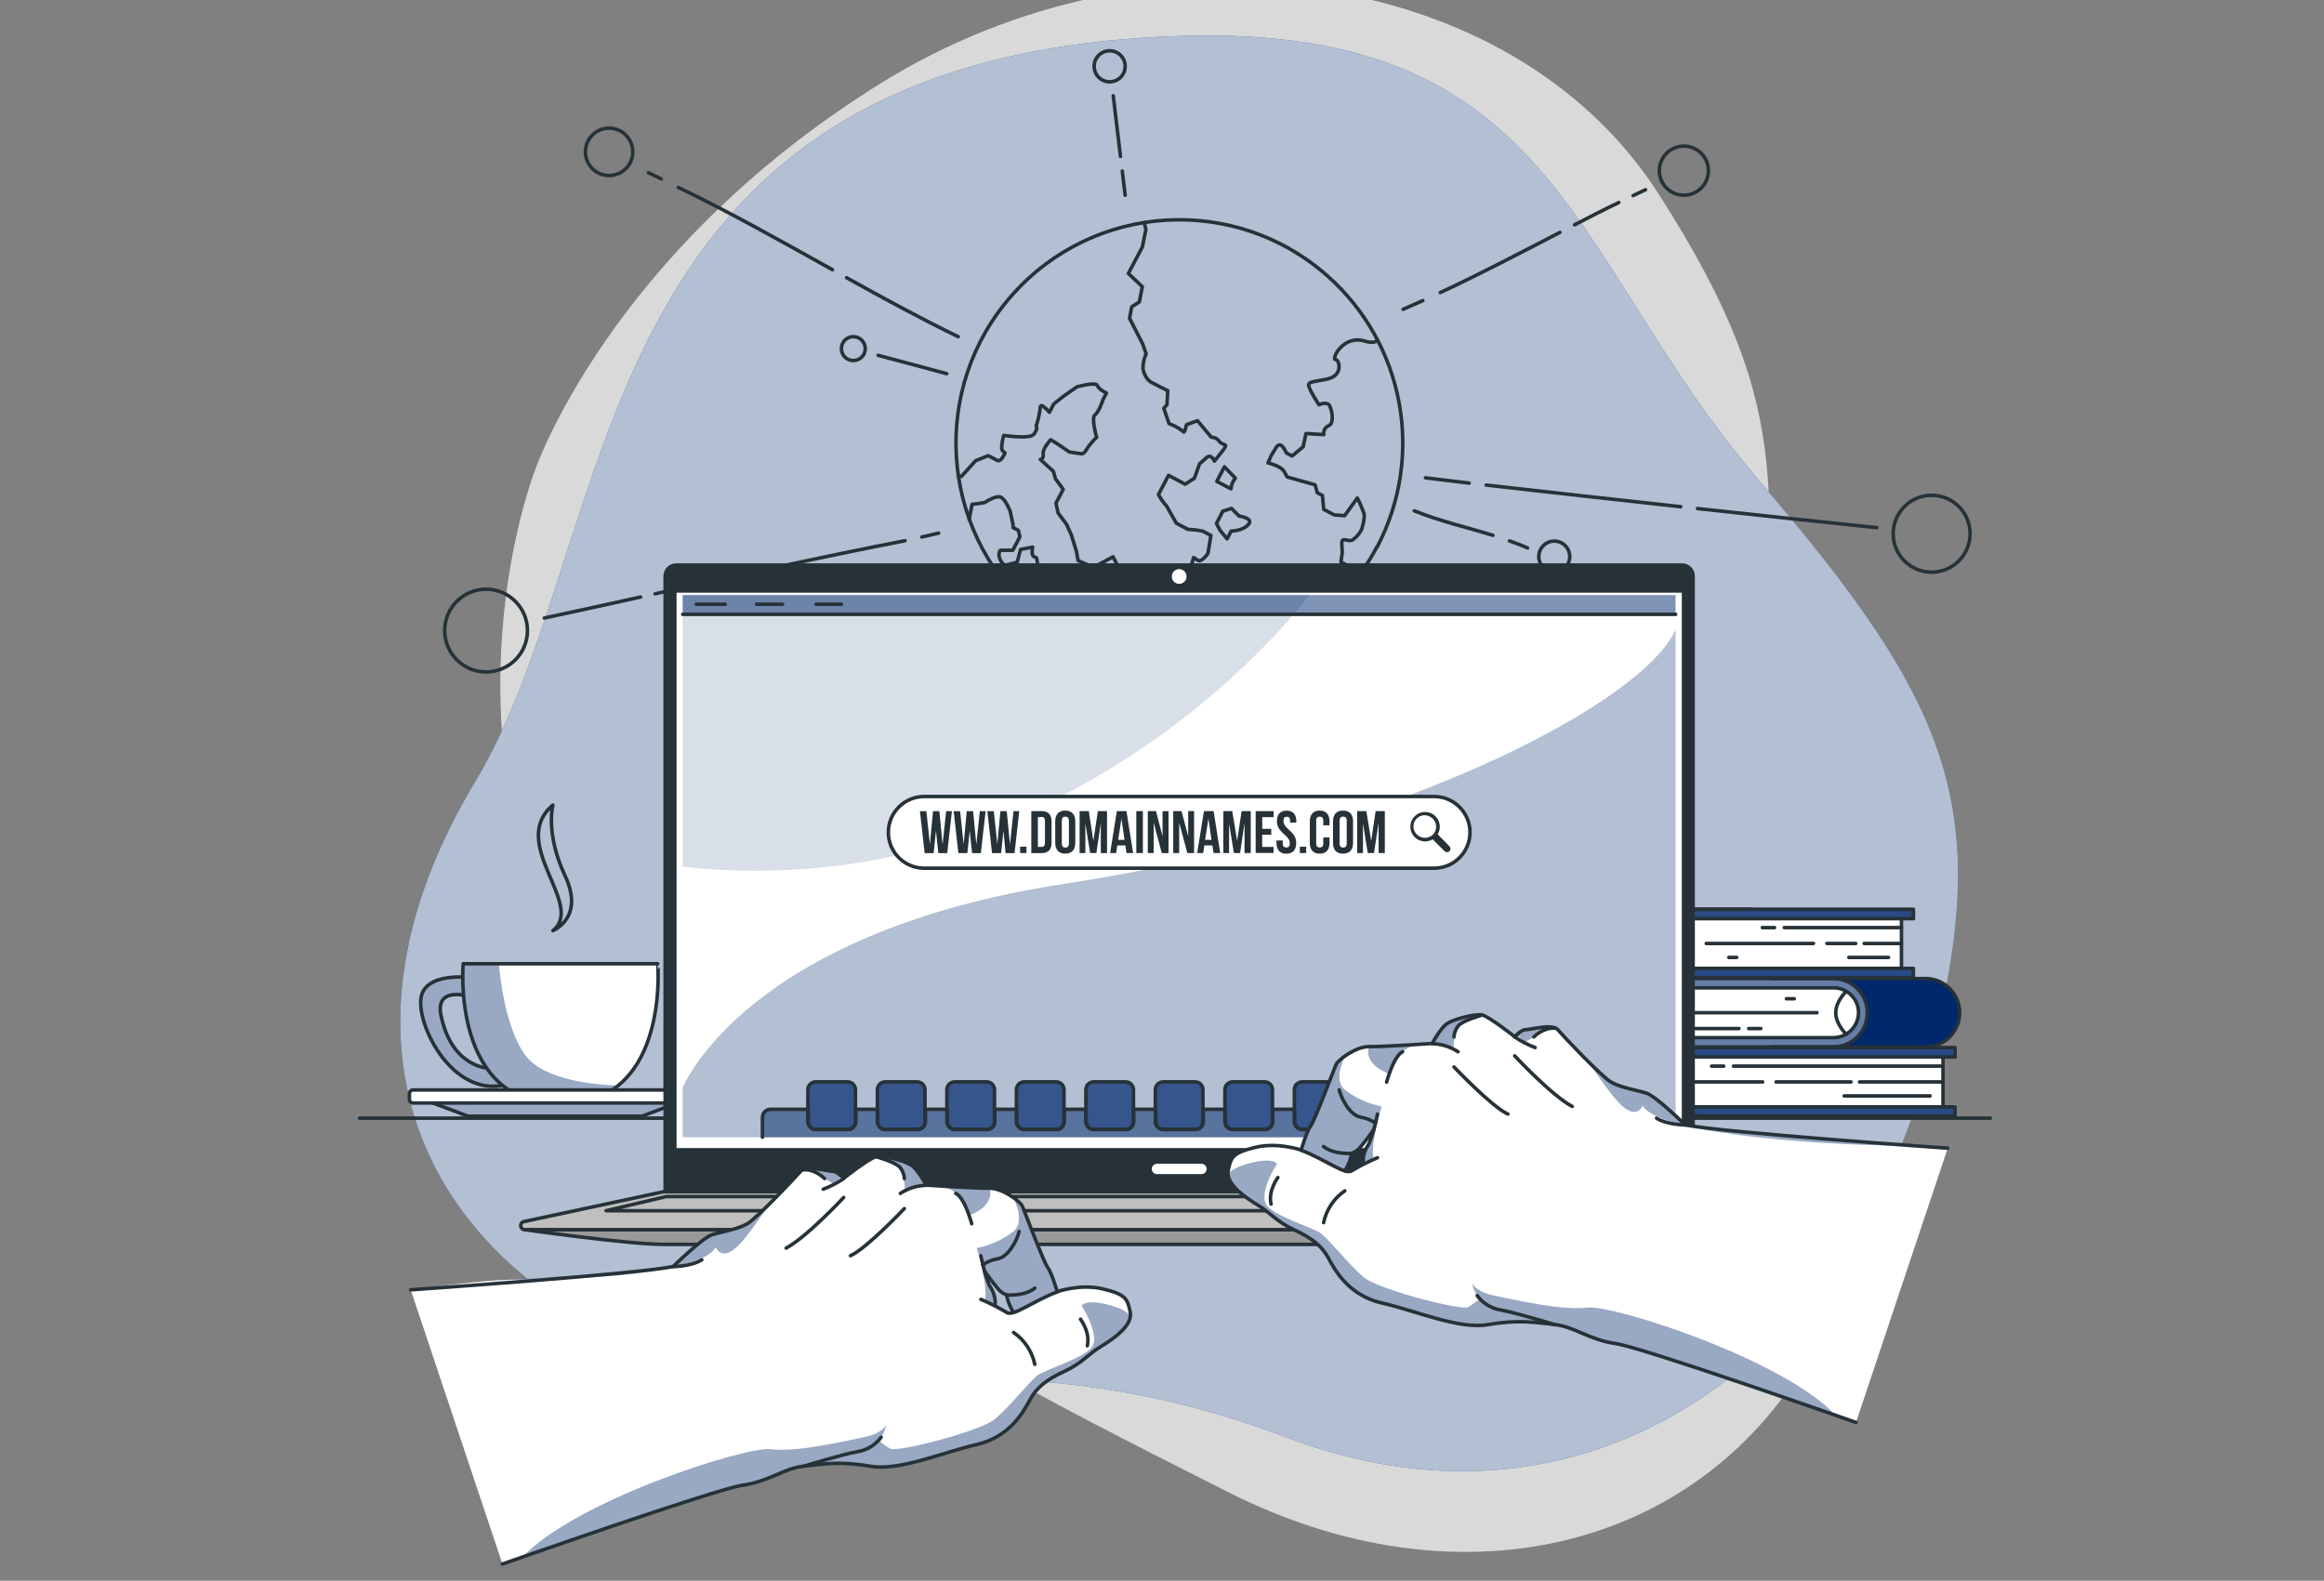
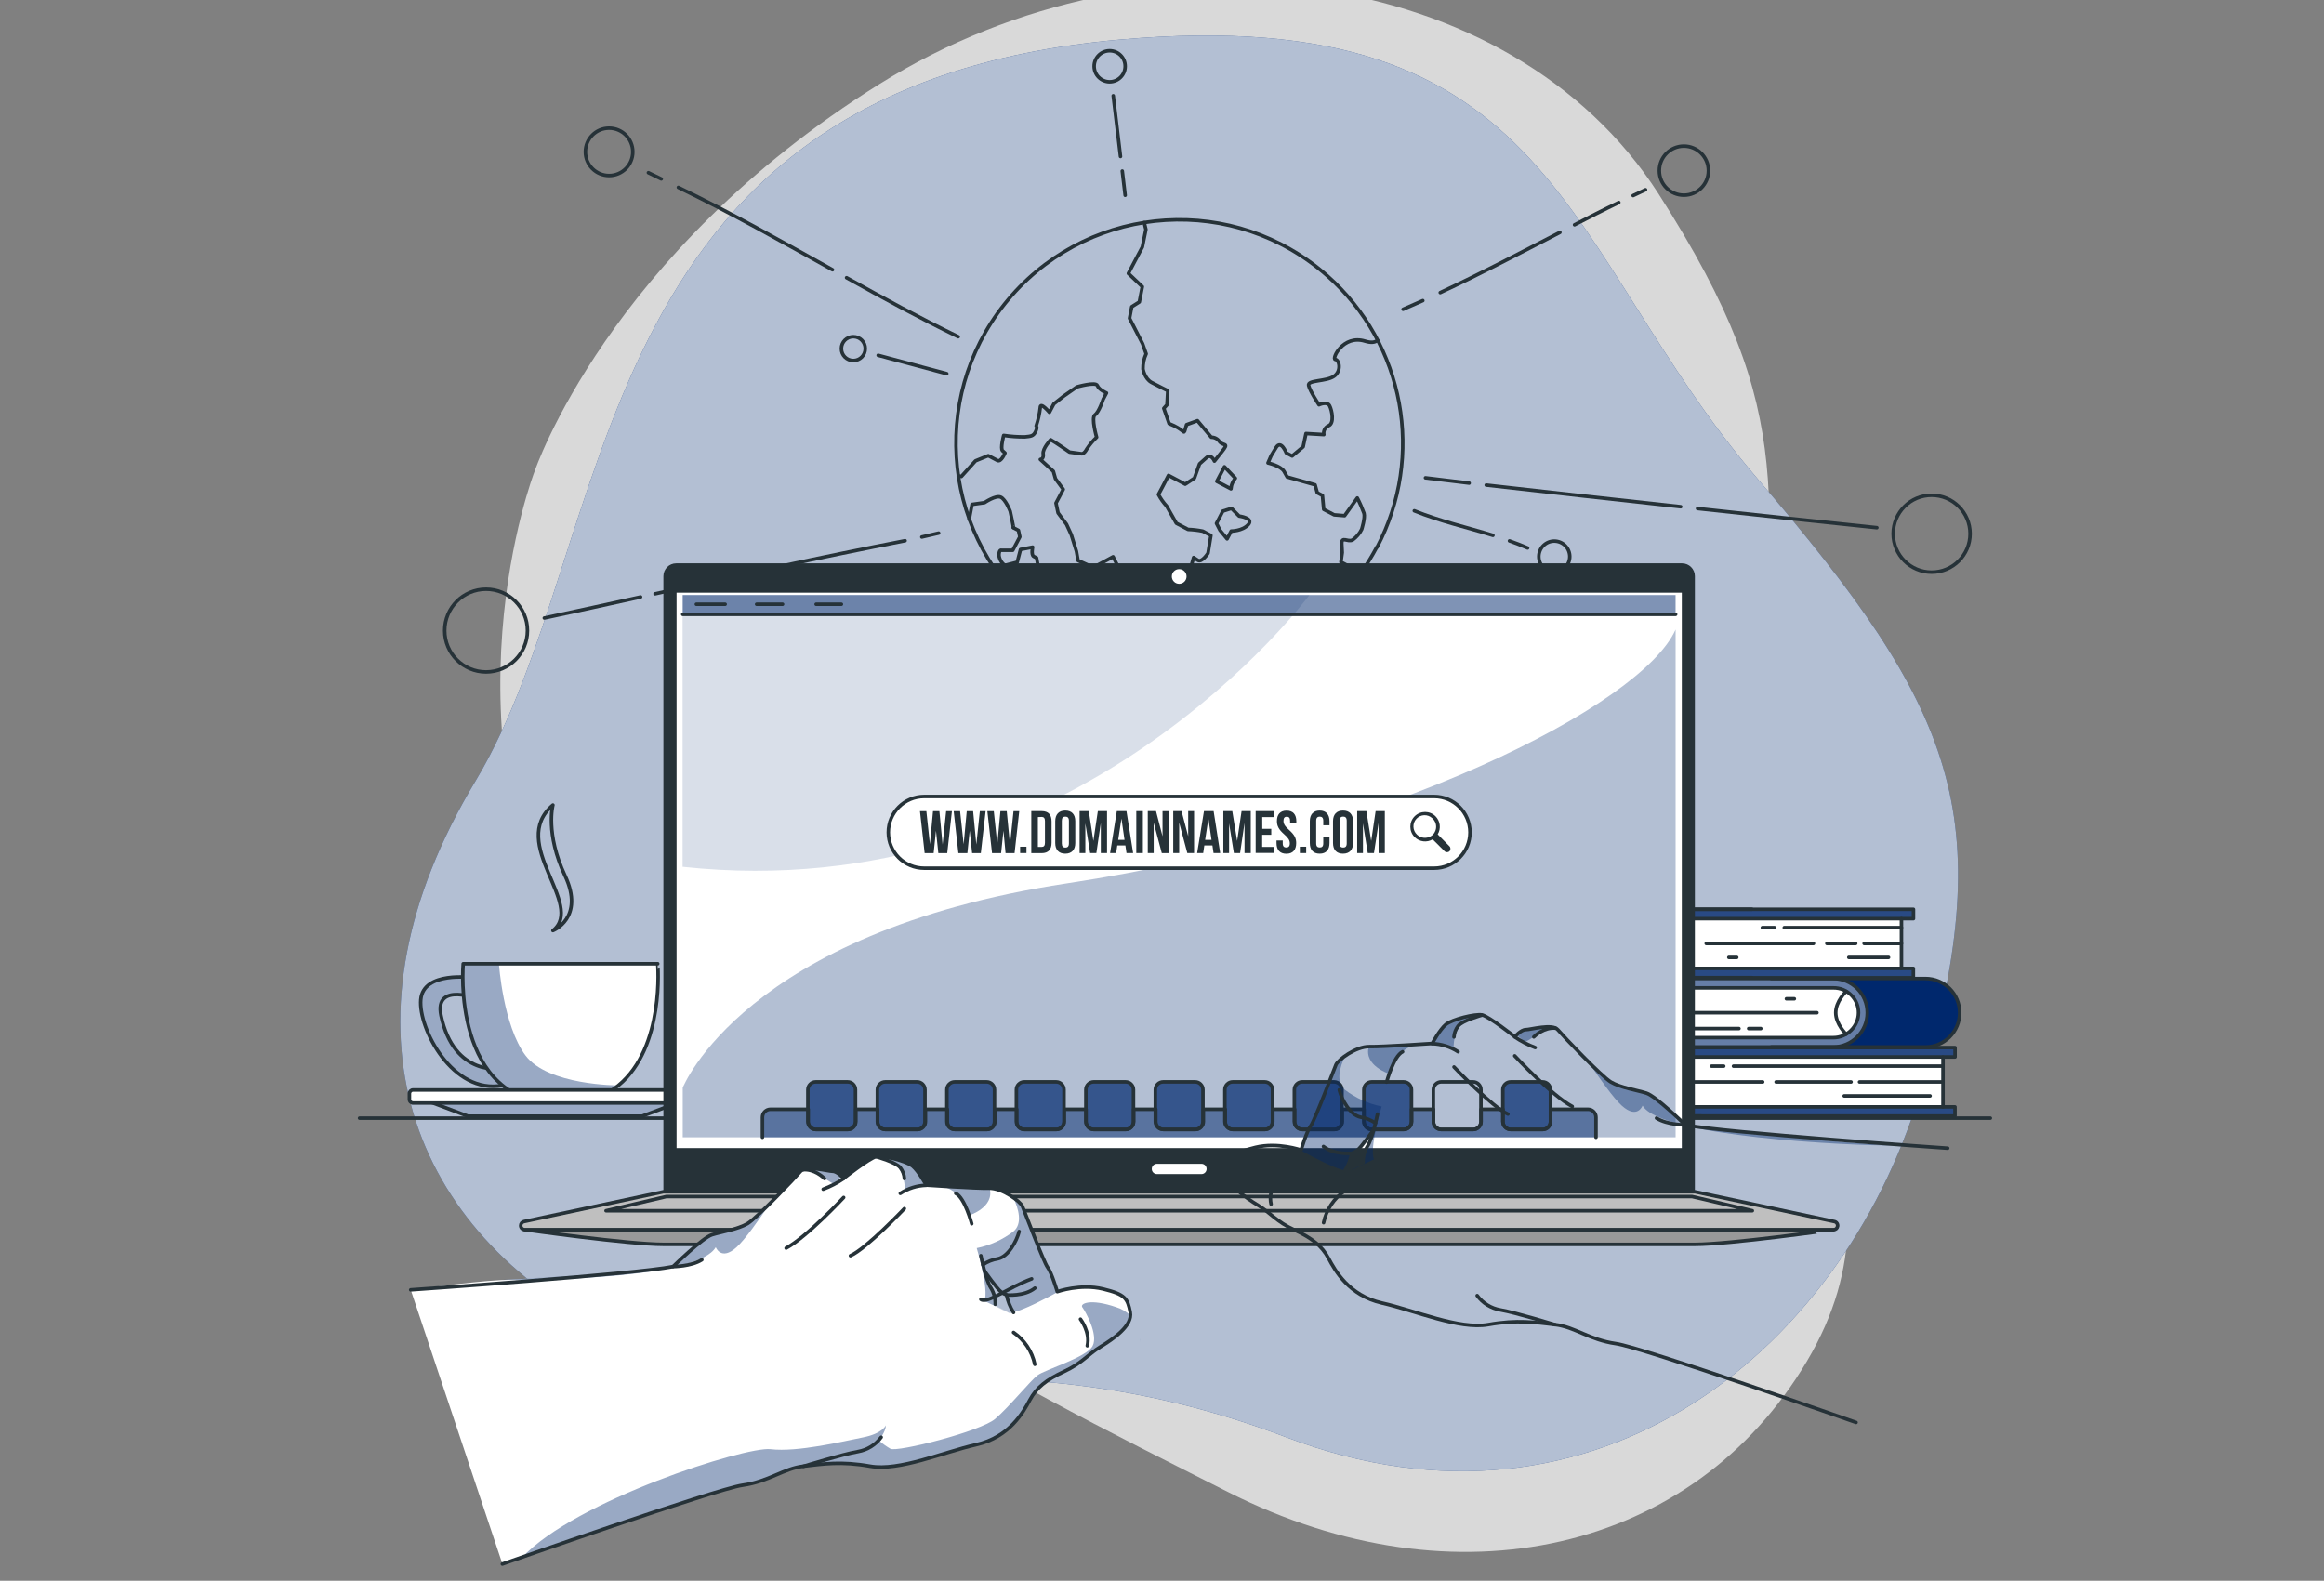
<svg xmlns="http://www.w3.org/2000/svg" xmlns:xlink="http://www.w3.org/1999/xlink" version="1.1" id="图层_1" x="0px" y="0px" viewBox="0 0 660 449" style="enable-background:new 0 0 660 449;" xml:space="preserve">
  <rect x="0" y="0" width="660" height="449" fill="#808080" stroke="none" />
  <style type="text/css">
	.st0{opacity:0.7;fill:#FFFFFF;enable-background:new    ;}
	.st1{fill:#00286D;}
	.st2{fill:none;stroke:#263238;stroke-linecap:round;stroke-linejoin:round;}
	.st3{fill:#FFFFFF;}
	.st4{clip-path:url(#SVGID_00000178180483261277137450000006219311829700059314_);}
	.st5{opacity:0.4;fill:#00286D;enable-background:new    ;}
	.st6{clip-path:url(#SVGID_00000155864045316752481760000003921697684630536589_);}
	.st7{clip-path:url(#SVGID_00000036210117960820154230000008287090209833472430_);}
	.st8{fill:#FFFFFF;stroke:#263238;stroke-linecap:round;stroke-linejoin:round;}
	.st9{opacity:0.6;fill:#00286D;enable-background:new    ;}
	.st10{fill:#999999;stroke:#263238;stroke-linecap:round;stroke-linejoin:round;}
	.st11{fill:#263238;}
	.st12{fill:#BFBFBF;stroke:#263238;stroke-miterlimit:10;}
	.st13{opacity:0.15;fill:#00286D;enable-background:new    ;}
	.st14{opacity:0.3;fill:#00286D;enable-background:new    ;}
	.st15{opacity:0.5;fill:#00286D;enable-background:new    ;}
	.st16{opacity:0.7;}
	.st17{fill:none;stroke:#263238;stroke-miterlimit:10;}
	.st18{fill:none;}
</style>
  <g id="freepik--background-simple--inject-2">
    <path class="st0" d="M151.76,134.04c0,0-28.04,72.41,11.36,145.33c39.41,72.92,120.57,111.43,185.53,144.37   s132.42,16.9,164.47-37.05s-11.91-92.46-11.97-169.39c-0.06-76.93,11.52-97.3-30.17-162.29C429.3-9.97,327.1-24.36,249.82,23.84   C172.54,72.05,151.76,134.04,151.76,134.04z" />
    <path class="st1" d="M318.05,11.25C442.77,0.19,443.01,70.53,499.22,136.1c56.21,65.56,68.24,95.3,47.05,170.85   c-21.19,75.54-92.6,134.88-180.92,101.31c-88.32-33.57-138.93-1.34-194.65-31.18s-76.44-87.41-35.62-155.3   C175.88,153.89,164.22,24.95,318.05,11.25z" />
    <path class="st0" d="M318.05,11.25C442.77,0.19,443.01,70.53,499.22,136.1c56.21,65.56,68.24,95.3,47.05,170.85   c-21.19,75.54-92.6,134.88-180.92,101.31c-88.32-33.57-138.93-1.34-194.65-31.18s-76.44-87.41-35.62-155.3   C175.88,153.89,164.22,24.95,318.05,11.25z" />
  </g>
  <g id="freepik--World--inject-2">
    <path class="st2" d="M391,155.4c-1.38,2.61-2.94,5.13-4.66,7.52c-18.48,25.69-53.08,33.81-81.05,19.02   c-1.4-0.74-2.76-1.53-4.07-2.35s-2.59-1.68-3.81-2.56c-1.49-1.09-2.92-2.23-4.28-3.42l0,0c-0.09-0.07-0.17-0.15-0.24-0.23l0,0   c-26.24-23.22-28.69-63.32-5.47-89.56c23.22-26.24,63.32-28.69,89.56-5.46c21.9,19.38,27.71,51.22,14.08,77.09L391,155.4z" />
    <path class="st2" d="M391.2,96.66c-0.67,0.6-1.78,0.78-3.53,0.24c-6.29-1.94-9.55,5.12-8.45,5.2c1.11,0.08,1.87,3.26-0.39,4.79   c-2.26,1.53-7.53,1.01-7.19,2.58c0.34,1.58,2.94,5.5,2.94,5.5s2.31-1.09,3.02,0.27c0.7,1.36,1.4,5.03-0.3,5.69   c-0.98,0.42-1.54,1.47-1.33,2.51l-5.08-0.3l-0.8,3.76l-3.13,2.62l-1.67-0.88c0,0-1.48-3.83-2.88-1.53l-1.41,2.31l-0.9,2.07   c0,0,3.65,0.82,4.56,2.4l0.9,1.59l7.92,2.23l0.62,2.25l1.46,0.77l0.37,3.96l2.97,1.55l2.96,0.24l3.61-5.03   c0.73,1.41,1.36,2.87,1.9,4.36c0.36,1.3-0.66,4.53-0.66,4.53c-0.59,1.2-1.48,2.24-2.57,3.02c-1.44,0.74-3.2-1.24-3.07,1.19   l0.12,2.41l-0.37,2.68l2.23,1.18l2.1,1.11l1.23,1.01" />
    <path class="st2" d="M272.13,135.17l0.89,0.17l4.02-4.45l3.62-1.47l2.6,1.37c1.07,0.56,2.15-2.13,2.15-2.13l-0.69-0.63   c-0.69-0.63,0.32-4.36,0.32-4.36c2,0.3,4.01,0.44,6.03,0.42c1.6-0.19,2.36-0.13,3.02-1.48c0.66-1.35,0.17-1.62,0.17-1.62   c0.58-1.7,0.97-3.46,1.17-5.24c0-1.74,2.59,1.36,2.59,1.36l1.27-2.4l2.85-2.25l3.7-2.57c0,0,5.38-1.55,5.8-0.38   c0.42,1.17,2.59,2.11,2.59,2.11l-0.93,1.76c0,0-1.19,3.66-2.33,4.44c-1.15,0.77,0.46,6.38,0.46,6.38c-1.06,1.01-1.99,2.13-2.8,3.35   c-0.7,1.35-1.39,1.34-1.39,1.34l-3.51-0.48c0,0-4.02-2.81-5.35-3.51c0,0-2.35,2.52-2.12,4.02c0.23,1.5-0.82,1.57-0.82,1.57   l3.7,3.37l0.6,2.11l2.21,3.02l-0.71,1.36l-1.35,2.55l0.59,2.79l2.4,3.23l1.35,2.94l1.47,4.74l0.46,2.62l4.32,1.94l1.91-1.01   l3.72-2.01l1.76,3.5l0.69,1.76l-3.14,2.77l1.1,2.28l0.36,2.59l-0.31,3.46l-0.63,2.21l2.58,1.36l4.59-0.66l-0.16-3.51   c1.52-0.9,3.11-1.64,4.77-2.23c2.01-0.55,1.76-0.52,4.16-1.26c2.4-0.74,1.67-0.54,2.83-0.94c1.16-0.39,2.28-0.85,2.28-0.85   l0.09-3.65l1.9-6.62l1.17,0.77c1.17,0.78,2.92-2.01,2.92-2.01l0.82-5.03l-2.32-1.22c-1.38-0.28-2.78-0.44-4.18-0.49l-3.32-1.75   l-2.77-4.89c-0.91-0.99-1.68-2.09-2.31-3.27l1.28-2.42l1.57-3.02l1.64,0.86l1.51,0.8l1.6,0.85l2.61-1.7l1.46-4.08l2.01-1.79   c1.32-1.19,2.22,1.01,2.22,1.01l2.15-2.71c2.16-2.69,0.38-1.45-0.72-2.84c-0.51-0.78-1.39-1.24-2.32-1.23l-3.93-4.7l-3.09,1.13   l-0.43,1.47c-0.44,1.49,0,0-4.54-1.78l-1.5-4.33l0.9-1l0.22-4.02c0,0-2.62-1.27-4.59-2.33s-2.44-3.8-2.44-3.8   c-0.03-1.49,0.27-2.98,0.9-4.33l-1.01-2.85l-3.71-7.25l0.63-3.27l2.15-1.36l0.85-4.34l-3.96-3.76l1.56-2.96l1.11-2.1l1.3-2.45   l1.01-4.98c0,0-0.24-0.91-0.48-1.95" />
    <path class="st2" d="M293.12,173.6c-0.08-0.1-0.16-0.18-0.26-0.25l0,0l1.09-2.18l-0.44-3.97l-1.48-0.78c0,0,1.8-1.79,1.69-3.21   c-0.02-0.85,0.41-1.65,1.14-2.09l-0.48-2.65l-0.8-0.42c-0.81-0.43-0.32-2.65-0.32-2.65l-3.44,0.67l-0.94,3.62l-3.5,0.9   c-0.96-0.69-1.57-1.76-1.68-2.94c0.07-1.69,0.71-1.35,0.71-1.35h3.21l2.01-3.82l-0.4-1.83l-1.46-0.77" />
    <path class="st2" d="M287.77,149.81L287.77,149.81c0.16,0.09-0.88-4.58-0.88-4.58s-1.29-3.41-2.7-4.02   c-1.41-0.61-4.59,1.56-4.59,1.56l-3.55,0.5l-0.81,4.25" />
    <path class="st2" d="M302.06,176.99l-0.85,2.59c-1.34-0.82-2.61-1.67-3.81-2.56l3.97-3.93l-0.34-4.3c0,0-0.72-1.59,0.67-1.28   c1.2,0.31,2.47-0.14,3.2-1.14c0.83-0.93,0.72-1.34,2.85-0.21c2.13,1.13,2.27,1.89,2.59,2.75c0.31,0.85-3.67,6.97-3.67,6.97   l1.41,0.74c0,0-0.82,1.91,0.57,2.32L302.06,176.99z" />
    <path class="st2" d="M349.32,187.59c-7.29,1.71-14.84,2.12-22.28,1.2l0.77-2.8c0,0-0.74-1.22,2.21-0.95   c2.95,0.27,5.19,0.56,5.19,0.56l2.34-4.44h4.11l1.35,0.71l1.16,1.69l2.51,2.41C347.59,186.47,348.47,187.01,349.32,187.59z" />
    <path class="st2" d="M347.27,145.19l2.47-0.78l2.16,2.18c0,0,4.27,0.55,2.61,2.41c-1.66,1.86-4.86,1.84-4.86,1.84l-1.16,2.22   l-2.01-2.44l-1.01-1.96l0.76-1.44L347.27,145.19z" />
    <path class="st2" d="M350.83,135.84c-0.51,0.61-0.88,1.31-1.1,2.07l-0.15,0.94l-4.02-2.12l2.18-4.15L350.83,135.84z" />
    <path class="st2" d="M485.18,48.46c0.01,3.85-3.11,6.97-6.96,6.98c-3.85,0.01-6.98-3.11-6.98-6.96c-0.01-3.85,3.11-6.97,6.96-6.98   c0,0,0.01,0,0.01,0C482.05,41.5,485.17,44.61,485.18,48.46C485.18,48.46,485.18,48.46,485.18,48.46z" />
    <path class="st2" d="M445.8,158.09c-0.01,2.43-1.98,4.39-4.4,4.39c-2.43-0.01-4.39-1.98-4.39-4.4c0.01-2.42,1.97-4.39,4.39-4.39   C443.84,153.69,445.8,155.66,445.8,158.09C445.8,158.08,445.8,158.09,445.8,158.09z" />
    <path class="st2" d="M319.54,18.82c0.01,2.43-1.96,4.41-4.39,4.42c-2.43,0.01-4.41-1.96-4.42-4.4c-0.01-2.43,1.96-4.41,4.39-4.42   c0.01,0,0.01,0,0.02,0C317.57,14.42,319.54,16.39,319.54,18.82z" />
    <circle class="st2" cx="548.57" cy="151.6" r="10.92" />
    <circle class="st2" cx="172.98" cy="43.13" r="6.73" />
    <circle class="st2" cx="138.04" cy="179.11" r="11.75" />
    <circle class="st2" cx="242.34" cy="99.02" r="3.39" />
    <path class="st2" d="M318.72,48.58c0.27,2.29,0.54,4.6,0.82,6.89" />
    <path class="st2" d="M316.15,27.2l2.06,17.24" />
    <path class="st2" d="M404.07,85.39c-1.86,0.83-3.72,1.66-5.6,2.46" />
    <path class="st2" d="M443,66.01c-11.26,5.82-22.49,11.74-33.98,17.1" />
    <path class="st2" d="M459.73,57.52c-4.21,2.01-8.4,4.18-12.57,6.33" />
    <path class="st2" d="M467.31,53.89c-1.18,0.54-2.34,1.1-3.51,1.66" />
    <path class="st2" d="M417.23,137.22c-4.14-0.5-8.27-1-12.41-1.5" />
    <path class="st2" d="M477.31,143.93c-18.42-2.01-36.83-4.06-55.24-6.15" />
    <path class="st2" d="M533.01,149.88c-16.99-1.76-33.96-3.57-50.92-5.43" />
    <path class="st2" d="M423.98,152.06c-7.43-2.31-15.08-4.02-22.33-6.97" />
    <path class="st2" d="M433.83,155.64c-1.69-0.73-3.4-1.4-5.15-2.01" />
    <path class="st2" d="M249.39,100.92l19.48,5.22" />
    <path class="st2" d="M240.42,78.88c10.44,5.81,20.95,11.54,31.71,16.76" />
    <path class="st2" d="M192.65,53.23c14.91,7.2,29.32,15.35,43.77,23.39" />
    <path class="st2" d="M184.14,49.05c1.23,0.58,2.45,1.18,3.65,1.77" />
    <path class="st2" d="M261.79,152.53l4.78-1.11" />
    <path class="st2" d="M186.03,168.67c23.62-5.23,47.27-10.49,71.01-15.09" />
    <path class="st2" d="M154.58,175.54c9.12-1.95,18.23-3.94,27.34-5.97" />
  </g>
  <g id="freepik--Desk--inject-2">
    <line class="st2" x1="102.11" y1="317.6" x2="565.24" y2="317.6" />
  </g>
  <g id="freepik--Coffee--inject-2">
    <path class="st3" d="M134.14,277.71c0,0-13.93-2.01-14.64,6.21c-0.71,8.22,9.05,27.02,23.2,24.37v-4.78c0,0-13.76,2.59-17.46-15.09   c-2.01-9.78,11.06-4.53,11.06-4.53L134.14,277.71z" />
    <g>
      <g>
        <defs>
          <path id="SVGID_1_" d="M134.14,277.71c0,0-13.93-2.01-14.64,6.21c-0.71,8.22,9.05,27.02,23.2,24.37v-4.78      c0,0-13.76,2.59-17.46-15.09c-2.01-9.78,11.06-4.53,11.06-4.53L134.14,277.71z" />
        </defs>
        <clipPath id="SVGID_00000087400880914334992350000014183125273797569456_">
          <use xlink:href="#SVGID_1_" style="overflow:visible;" />
        </clipPath>
        <g style="clip-path:url(#SVGID_00000087400880914334992350000014183125273797569456_);">
          <path class="st5" d="M134.14,277.71c0,0-13.93-2.01-14.64,6.21c-0.71,8.22,9.05,27.02,23.2,24.37v-4.78      c0,0-13.76,2.59-17.46-15.09c-2.01-9.78,11.06-4.53,11.06-4.53L134.14,277.71z" />
        </g>
      </g>
    </g>
    <path class="st2" d="M134.14,277.71c0,0-13.93-2.01-14.64,6.21c-0.71,8.22,9.05,27.02,23.2,24.37v-4.78c0,0-13.76,2.59-17.46-15.09   c-2.01-9.78,11.06-4.53,11.06-4.53L134.14,277.71z" />
    <path class="st3" d="M175.63,308.29L175.63,308.29c-3.96,3.24-9.29,5.35-16.47,5.35c-31.18,0-27.62-39.9-27.62-39.9h55.25   C186.78,273.74,188.87,297.41,175.63,308.29z" />
    <g>
      <g>
        <defs>
          <path id="SVGID_00000176001826977442801250000010669313419227470753_" d="M175.63,308.29L175.63,308.29      c-3.96,3.24-9.29,5.35-16.47,5.35c-31.18,0-27.62-39.9-27.62-39.9h55.25C186.78,273.74,188.87,297.41,175.63,308.29z" />
        </defs>
        <clipPath id="SVGID_00000080180589777483818170000011424302021938868134_">
          <use xlink:href="#SVGID_00000176001826977442801250000010669313419227470753_" style="overflow:visible;" />
        </clipPath>
        <g style="clip-path:url(#SVGID_00000080180589777483818170000011424302021938868134_);">
          <path class="st5" d="M175.63,308.29L175.63,308.29c-3.96,3.24-9.29,5.35-16.47,5.35c-31.18,0-27.62-39.9-27.62-39.9h10.15      c0,0,1.18,17.54,7.55,26.05C155.61,308.3,175.47,308.29,175.63,308.29z" />
        </g>
      </g>
    </g>
    <path class="st2" d="M175.63,308.29L175.63,308.29c-3.96,3.24-9.29,5.35-16.47,5.35c-31.18,0-27.62-39.9-27.62-39.9h55.25   C186.78,273.74,188.87,297.41,175.63,308.29z" />
    <polygon class="st3" points="182.33,317.04 132.89,317.04 120.7,312.44 194.53,312.44  " />
    <g>
      <g>
        <defs>
          <polygon id="SVGID_00000162349424796903100330000017009456205069167800_" points="182.33,317.04 132.89,317.04 120.7,312.44       194.53,312.44     " />
        </defs>
        <clipPath id="SVGID_00000129167164373844741940000010010860685091744933_">
          <use xlink:href="#SVGID_00000162349424796903100330000017009456205069167800_" style="overflow:visible;" />
        </clipPath>
        <g style="clip-path:url(#SVGID_00000129167164373844741940000010010860685091744933_);">
          <polygon class="st5" points="182.33,317.04 132.89,317.04 120.7,312.44 194.53,312.44     " />
        </g>
      </g>
    </g>
    <polygon class="st2" points="182.33,317.04 132.89,317.04 120.7,312.44 194.53,312.44  " />
    <path class="st8" d="M117.31,309.59h80.62c0.57,0,1.04,0.46,1.04,1.04v1.63c0,0.57-0.46,1.04-1.04,1.04h-80.62   c-0.57,0-1.04-0.46-1.04-1.04v-1.63C116.27,310.05,116.73,309.59,117.31,309.59z" />
    <path class="st2" d="M157.02,228.67c-12.84,10.86,9.3,28.33,0,35.65c0,0,9.11-3.54,3.45-15.58   C154.81,236.7,157.02,228.67,157.02,228.67z" />
  </g>
  <g id="freepik--Books--inject-2">
    <path class="st3" d="M543.41,260.92v-2.65h-142.1c-5.37,0-9.72,4.35-9.72,9.72c0,5.37,4.35,9.71,9.72,9.71h142.1v-2.64h-3.36   v-14.13L543.41,260.92L543.41,260.92z" />
    <path class="st9" d="M479.88,260.92h63.53v-2.65h-142.1c-5.37,0-9.72,4.35-9.72,9.72c0,5.37,4.35,9.71,9.72,9.71h142.1v-2.64   h-63.53c-3.89,0-7.04-3.15-7.04-7.04c0-3.89,3.15-7.04,7.04-7.04V260.92z" />
    <path class="st9" d="M474.88,262.99c-1.34,1.33-2.09,3.14-2.07,5.03c0,3.89,3.15,7.04,7.04,7.04h63.53v2.65h-63.4   c-5.37,0-9.72-4.35-9.72-9.72c0-5.37,4.35-9.72,9.72-9.72h63.43v2.66h-63.53C478,260.92,476.2,261.66,474.88,262.99z" />
    <path class="st2" d="M474.88,262.99c-1.34,1.33-2.09,3.14-2.07,5.03c0,3.89,3.15,7.04,7.04,7.04h63.53v2.65h-63.4   c-5.37,0-9.72-4.35-9.72-9.72c0-5.37,4.35-9.72,9.72-9.72h63.43v2.66h-63.53C478,260.92,476.2,261.66,474.88,262.99z" />
    <line class="st2" x1="540" y1="260.92" x2="540" y2="275.05" />
    <line class="st2" x1="540" y1="263.48" x2="506.72" y2="263.48" />
    <line class="st2" x1="503.95" y1="263.48" x2="500.5" y2="263.48" />
    <line class="st2" x1="484.56" y1="267.98" x2="515.02" y2="267.98" />
    <line class="st2" x1="518.82" y1="267.98" x2="527.01" y2="267.98" />
    <line class="st2" x1="529.4" y1="267.98" x2="540" y2="267.98" />
    <line class="st2" x1="536.33" y1="271.94" x2="525.05" y2="271.94" />
    <line class="st2" x1="493.23" y1="271.94" x2="490.98" y2="271.94" />
    <path class="st2" d="M476.28,261.9c0,0,2.94,2.81,2.94,6.04c0,3.23-2.94,6.08-2.94,6.08" />
    <path class="st2" d="M497.52,277.69h-96.21c-5.37,0-9.72-4.35-9.72-9.71s4.35-9.72,9.72-9.72h96.21" />
    <path class="st3" d="M404.7,294.72v2.65h142.11c5.37,0,9.72-4.35,9.72-9.72c0-5.37-4.35-9.72-9.72-9.72l0,0H404.7v2.65h3.42v14.14   L404.7,294.72L404.7,294.72z" />
    <path class="st9" d="M520.69,294.72H404.7v2.65h142.11c5.37,0,9.72-4.35,9.72-9.72c0-5.37-4.35-9.72-9.72-9.72l0,0H404.7v2.65   h115.99c3.9,0,7.07,3.17,7.07,7.07C527.76,291.56,524.59,294.72,520.69,294.72z" />
    <path class="st1" d="M546.81,277.94h-26.22c5.37,0,9.71,4.35,9.71,9.72c0,5.37-4.35,9.72-9.71,9.72h26.22   c5.37,0,9.72-4.35,9.72-9.72C556.53,282.28,552.18,277.94,546.81,277.94z" />
    <path class="st2" d="M525.69,292.65c2.78-2.72,2.83-7.18,0.1-9.95c-1.35-1.38-3.2-2.14-5.13-2.11H404.7v-2.65h115.89   c5.37,0,9.71,4.35,9.71,9.72s-4.35,9.72-9.71,9.72H404.7v-2.65h115.99C522.56,294.73,524.36,293.98,525.69,292.65z" />
    <line class="st2" x1="408.12" y1="294.72" x2="408.12" y2="280.58" />
    <line class="st2" x1="408.12" y1="292.15" x2="493.85" y2="292.15" />
    <line class="st2" x1="496.61" y1="292.15" x2="500.06" y2="292.15" />
    <line class="st2" x1="516" y1="287.65" x2="472.44" y2="287.65" />
    <line class="st2" x1="468.62" y1="287.65" x2="460.44" y2="287.65" />
    <line class="st2" x1="458.05" y1="287.65" x2="408.12" y2="287.65" />
    <line class="st2" x1="411.79" y1="283.69" x2="462.41" y2="283.69" />
    <line class="st2" x1="507.33" y1="283.69" x2="509.58" y2="283.69" />
    <path class="st2" d="M524.29,293.74c0,0-2.95-2.82-2.95-6.09s2.95-6.04,2.95-6.04" />
    <path class="st2" d="M503.04,277.94h43.77c5.37,0,9.72,4.35,9.72,9.72c0,5.37-4.35,9.72-9.72,9.72h-43.77" />
    <path class="st3" d="M555.22,300.25v-2.65H386.89c-5.37,0.17-9.58,4.66-9.41,10.03c0.16,5.13,4.28,9.24,9.41,9.41h168.33v-2.66   h-3.42V300.3L555.22,300.25z" />
    <path class="st9" d="M465.44,300.25h89.77v-2.65H386.88c-5.37,0.17-9.58,4.66-9.41,10.03c0.16,5.13,4.28,9.24,9.41,9.41h168.33   v-2.66h-89.77c-3.89,0-7.04-3.15-7.04-7.04s3.15-7.04,7.04-7.04V300.25z" />
    <path class="st9" d="M460.46,302.33c-1.35,1.33-2.09,3.14-2.07,5.03c0,3.89,3.15,7.04,7.04,7.04h89.77v2.6h-89.64   c-5.37-0.17-9.58-4.66-9.41-10.03c0.16-5.13,4.28-9.24,9.41-9.41h89.66v2.65h-89.77C463.56,300.22,461.77,300.98,460.46,302.33z" />
    <path class="st2" d="M460.46,302.33c-1.35,1.33-2.09,3.14-2.07,5.03c0,3.89,3.15,7.04,7.04,7.04h89.77v2.6h-89.64   c-5.37-0.17-9.58-4.66-9.41-10.03c0.16-5.13,4.28-9.24,9.41-9.41h89.66v2.65h-89.77C463.56,300.22,461.77,300.98,460.46,302.33z" />
    <line class="st2" x1="551.8" y1="300.25" x2="551.8" y2="314.38" />
    <line class="st2" x1="551.8" y1="302.82" x2="492.3" y2="302.82" />
    <line class="st2" x1="489.53" y1="302.82" x2="486.07" y2="302.82" />
    <line class="st2" x1="470.13" y1="307.31" x2="500.59" y2="307.31" />
    <line class="st2" x1="504.4" y1="307.31" x2="525.69" y2="307.31" />
    <line class="st2" x1="528.09" y1="307.31" x2="551.8" y2="307.31" />
    <line class="st2" x1="548.13" y1="311.28" x2="523.74" y2="311.28" />
    <line class="st2" x1="478.81" y1="311.28" x2="476.56" y2="311.28" />
    <path class="st2" d="M461.85,301.24c0,0,2.94,2.81,2.94,6.04c0,3.23-2.94,6.09-2.94,6.09" />
    <path class="st2" d="M483.1,317h-96.21c-5.37,0.17-9.86-4.04-10.03-9.41c-0.17-5.37,4.04-9.86,9.41-10.03   c0.21-0.01,0.42-0.01,0.63,0h96.21" />
  </g>
  <g id="freepik--Device--inject-2">
    <path class="st10" d="M481.36,353.45H188.4c-9.9,0-39.34-4.17-39.34-4.17H520.7C520.7,349.27,491.25,353.45,481.36,353.45z" />
    <path class="st11" d="M192.06,160.01h285.63c2.01,0,3.64,1.63,3.64,3.64v174.87l0,0H188.4l0,0V163.64   c0.01-2.01,1.64-3.64,3.65-3.63C192.05,160.01,192.06,160.01,192.06,160.01z" />
    <path class="st12" d="M520.7,349.27H149.06c-0.64,0.02-1.17-0.49-1.19-1.13c-0.01-0.57,0.39-1.06,0.94-1.17l39.59-8.46h292.95   l39.59,8.46c0.63,0.12,1.04,0.72,0.92,1.35C521.76,348.89,521.27,349.29,520.7,349.27z" />
    <rect x="191.64" y="167.84" class="st8" width="286.48" height="158.76" />
    <path class="st3" d="M341.21,333.49h-12.65c-0.81,0-1.46-0.65-1.46-1.46l0,0l0,0c-0.01-0.8,0.64-1.46,1.45-1.47c0,0,0.01,0,0.01,0   h12.65c0.81,0,1.46,0.65,1.46,1.46c0,0,0,0.01,0,0.01l0,0C342.66,332.84,342.01,333.49,341.21,333.49L341.21,333.49z" />
    <path class="st3" d="M336.97,163.73c0.01,1.16-0.93,2.1-2.08,2.1c-1.16,0.01-2.1-0.93-2.1-2.08c-0.01-1.16,0.93-2.1,2.08-2.1   c0,0,0.01,0,0.01,0C336.03,161.65,336.96,162.58,336.97,163.73z" />
    <polygon class="st2" points="497.65,343.89 172.11,343.89 189.21,339.87 480.55,339.87  " />
    <path class="st13" d="M371.87,169.02c0,0-65.9,89.32-178.02,77.18v-77.18H371.87z" />
    <path class="st14" d="M193.89,308.95c0,0,17.41-44.1,109.06-58.03c91.65-13.93,163.36-50.63,172.91-72.11v144.22H193.89   L193.89,308.95L193.89,308.95z" />
    <rect x="193.89" y="169.02" class="st15" width="281.96" height="5.47" />
    <line class="st2" x1="193.89" y1="174.49" x2="475.87" y2="174.49" />
    <line class="st2" x1="197.76" y1="171.63" x2="205.94" y2="171.63" />
    <line class="st2" x1="214.88" y1="171.63" x2="222.24" y2="171.63" />
    <line class="st2" x1="231.78" y1="171.63" x2="238.95" y2="171.63" />
    <g class="st16">
      <path class="st1" d="M231.66,307.29h9.06c1.23,0,2.23,1,2.23,2.23v9.06c0,1.23-1,2.23-2.23,2.23h-9.06c-1.23,0-2.23-1-2.23-2.23    v-9.06C229.43,308.29,230.43,307.29,231.66,307.29z" />
      <path class="st1" d="M251.4,307.29h9.06c1.23,0,2.23,1,2.23,2.23v9.06c0,1.23-1,2.23-2.23,2.23h-9.06c-1.23,0-2.23-1-2.23-2.23    v-9.06C249.17,308.29,250.17,307.29,251.4,307.29z" />
      <path class="st1" d="M271.14,307.29h9.06c1.23,0,2.23,1,2.23,2.23v9.06c0,1.23-1,2.23-2.23,2.23h-9.06c-1.23,0-2.23-1-2.23-2.23    v-9.06C268.9,308.29,269.9,307.29,271.14,307.29z" />
      <path class="st1" d="M290.88,307.29h9.06c1.23,0,2.23,1,2.23,2.23v9.06c0,1.23-1,2.23-2.23,2.23h-9.06c-1.23,0-2.23-1-2.23-2.23    v-9.06C288.64,308.29,289.64,307.29,290.88,307.29z" />
      <path class="st1" d="M310.61,307.29h9.06c1.23,0,2.23,1,2.23,2.23v9.06c0,1.23-1,2.23-2.23,2.23h-9.06c-1.23,0-2.23-1-2.23-2.23    v-9.06C308.38,308.29,309.38,307.29,310.61,307.29z" />
      <path class="st1" d="M330.34,307.29h9.06c1.23,0,2.23,1,2.23,2.23v9.06c0,1.23-1,2.23-2.23,2.23h-9.06c-1.23,0-2.23-1-2.23-2.23    v-9.06C328.11,308.29,329.11,307.29,330.34,307.29z" />
      <path class="st1" d="M350.09,307.29h9.06c1.23,0,2.23,1,2.23,2.23v9.06c0,1.23-1,2.23-2.23,2.23h-9.06c-1.23,0-2.23-1-2.23-2.23    v-9.06C347.85,308.29,348.85,307.29,350.09,307.29z" />
      <path class="st1" d="M369.82,307.29h9.06c1.23,0,2.23,1,2.23,2.23v9.06c0,1.23-1,2.23-2.23,2.23h-9.06c-1.23,0-2.23-1-2.23-2.23    v-9.06C367.59,308.29,368.58,307.29,369.82,307.29z" />
      <path class="st1" d="M389.56,307.29h9.06c1.23,0,2.23,1,2.23,2.23v9.06c0,1.23-1,2.23-2.23,2.23h-9.06c-1.23,0-2.23-1-2.23-2.23    v-9.06C387.33,308.29,388.33,307.29,389.56,307.29z" />
-       <path class="st1" d="M409.29,307.29h9.06c1.23,0,2.23,1,2.23,2.23v9.06c0,1.23-1,2.23-2.23,2.23h-9.06c-1.23,0-2.23-1-2.23-2.23    v-9.06C407.06,308.29,408.06,307.29,409.29,307.29z" />
      <path class="st1" d="M429.03,307.29h9.06c1.23,0,2.23,1,2.23,2.23v9.06c0,1.23-1,2.23-2.23,2.23h-9.06c-1.23,0-2.23-1-2.23-2.23    v-9.06C426.79,308.29,427.79,307.29,429.03,307.29z" />
    </g>
    <path class="st15" d="M453.25,323.03v-5.68c0-1.26-1.02-2.27-2.27-2.27l0,0h-10.64v3.51c-0.01,1.23-1,2.23-2.23,2.23h-9.05   c-1.23-0.01-2.23-1-2.23-2.23v-3.51h-6.21v3.51c-0.01,1.24-1.01,2.24-2.25,2.23l0,0h-9.05c-1.23-0.01-2.23-1-2.23-2.23v-3.51h-6.21   v3.51c-0.01,1.23-1,2.23-2.23,2.23h-9.05c-1.23-0.01-2.22-1-2.22-2.23v-3.51h-6.2v3.51c0,1.23-0.99,2.23-2.22,2.23h-9.05   c-1.23-0.01-2.23-1-2.23-2.23v-3.51h-6.21v3.51c-0.01,1.23-1,2.23-2.23,2.23h-9.05c-1.23-0.01-2.23-1-2.23-2.23v-3.51h-6.21v3.51   c-0.01,1.23-1,2.23-2.23,2.23h-9.05c-1.23-0.01-2.23-1-2.23-2.23v-3.51h-6.29v3.51c0,1.23-1,2.23-2.23,2.23h-9.05   c-1.23-0.01-2.23-1-2.23-2.23v-3.51h-6.2v3.51c-0.01,1.23-1,2.23-2.23,2.23h-9.05c-1.23-0.01-2.22-1-2.22-2.23v-3.51h-6.21v3.51   c0,1.23-0.99,2.23-2.22,2.23h-9.05c-1.23-0.01-2.23-1-2.23-2.23v-3.51h-6.21v3.51c0,1.24-1.01,2.24-2.25,2.23   c-0.01,0-0.03,0-0.04,0h-9.05c-1.23-0.01-2.23-1-2.23-2.23v-3.51h-6.21v3.51c-0.01,1.23-1,2.23-2.23,2.23h-9.05   c-1.23-0.01-2.23-1-2.23-2.23v-3.51H218.8c-1.25,0-2.27,1.02-2.27,2.27l0,0v5.68" />
    <path class="st2" d="M453.25,323.03v-5.68c0-1.26-1.02-2.27-2.27-2.27l0,0h-10.64v3.51c-0.01,1.23-1,2.23-2.23,2.23h-9.05   c-1.23-0.01-2.23-1-2.23-2.23v-3.51h-6.21v3.51c-0.01,1.24-1.01,2.24-2.25,2.23l0,0h-9.05c-1.23-0.01-2.23-1-2.23-2.23v-3.51h-6.21   v3.51c-0.01,1.23-1,2.23-2.23,2.23h-9.05c-1.23-0.01-2.22-1-2.22-2.23v-3.51h-6.2v3.51c0,1.23-0.99,2.23-2.22,2.23h-9.05   c-1.23-0.01-2.23-1-2.23-2.23v-3.51h-6.21v3.51c-0.01,1.23-1,2.23-2.23,2.23h-9.05c-1.23-0.01-2.23-1-2.23-2.23v-3.51h-6.21v3.51   c-0.01,1.23-1,2.23-2.23,2.23h-9.05c-1.23-0.01-2.23-1-2.23-2.23v-3.51h-6.29v3.51c0,1.23-1,2.23-2.23,2.23h-9.05   c-1.23-0.01-2.23-1-2.23-2.23v-3.51h-6.2v3.51c-0.01,1.23-1,2.23-2.23,2.23h-9.05c-1.23-0.01-2.22-1-2.22-2.23v-3.51h-6.21v3.51   c0,1.23-0.99,2.23-2.22,2.23h-9.05c-1.23-0.01-2.23-1-2.23-2.23v-3.51h-6.21v3.51c0,1.24-1.01,2.24-2.25,2.23   c-0.01,0-0.03,0-0.04,0h-9.05c-1.23-0.01-2.23-1-2.23-2.23v-3.51h-6.21v3.51c-0.01,1.23-1,2.23-2.23,2.23h-9.05   c-1.23-0.01-2.23-1-2.23-2.23v-3.51H218.8c-1.25,0-2.27,1.02-2.27,2.27l0,0v5.68" />
    <path class="st17" d="M231.66,307.29h9.06c1.23,0,2.23,1,2.23,2.23v9.06c0,1.23-1,2.23-2.23,2.23h-9.06c-1.23,0-2.23-1-2.23-2.23   v-9.06C229.43,308.29,230.43,307.29,231.66,307.29z" />
    <path class="st17" d="M251.4,307.29h9.06c1.23,0,2.23,1,2.23,2.23v9.06c0,1.23-1,2.23-2.23,2.23h-9.06c-1.23,0-2.23-1-2.23-2.23   v-9.06C249.17,308.29,250.17,307.29,251.4,307.29z" />
    <path class="st17" d="M271.14,307.29h9.06c1.23,0,2.23,1,2.23,2.23v9.06c0,1.23-1,2.23-2.23,2.23h-9.06c-1.23,0-2.23-1-2.23-2.23   v-9.06C268.9,308.29,269.9,307.29,271.14,307.29z" />
    <path class="st17" d="M290.88,307.29h9.06c1.23,0,2.23,1,2.23,2.23v9.06c0,1.23-1,2.23-2.23,2.23h-9.06c-1.23,0-2.23-1-2.23-2.23   v-9.06C288.64,308.29,289.64,307.29,290.88,307.29z" />
    <path class="st17" d="M310.61,307.29h9.06c1.23,0,2.23,1,2.23,2.23v9.06c0,1.23-1,2.23-2.23,2.23h-9.06c-1.23,0-2.23-1-2.23-2.23   v-9.06C308.38,308.29,309.38,307.29,310.61,307.29z" />
    <path class="st17" d="M330.34,307.29h9.06c1.23,0,2.23,1,2.23,2.23v9.06c0,1.23-1,2.23-2.23,2.23h-9.06c-1.23,0-2.23-1-2.23-2.23   v-9.06C328.11,308.29,329.11,307.29,330.34,307.29z" />
    <path class="st17" d="M350.09,307.29h9.06c1.23,0,2.23,1,2.23,2.23v9.06c0,1.23-1,2.23-2.23,2.23h-9.06c-1.23,0-2.23-1-2.23-2.23   v-9.06C347.85,308.29,348.85,307.29,350.09,307.29z" />
    <path class="st17" d="M369.82,307.29h9.06c1.23,0,2.23,1,2.23,2.23v9.06c0,1.23-1,2.23-2.23,2.23h-9.06c-1.23,0-2.23-1-2.23-2.23   v-9.06C367.59,308.29,368.58,307.29,369.82,307.29z" />
    <path class="st17" d="M389.56,307.29h9.06c1.23,0,2.23,1,2.23,2.23v9.06c0,1.23-1,2.23-2.23,2.23h-9.06c-1.23,0-2.23-1-2.23-2.23   v-9.06C387.33,308.29,388.33,307.29,389.56,307.29z" />
    <path class="st17" d="M409.29,307.29h9.06c1.23,0,2.23,1,2.23,2.23v9.06c0,1.23-1,2.23-2.23,2.23h-9.06c-1.23,0-2.23-1-2.23-2.23   v-9.06C407.06,308.29,408.06,307.29,409.29,307.29z" />
    <path class="st17" d="M429.03,307.29h9.06c1.23,0,2.23,1,2.23,2.23v9.06c0,1.23-1,2.23-2.23,2.23h-9.06c-1.23,0-2.23-1-2.23-2.23   v-9.06C426.79,308.29,427.79,307.29,429.03,307.29z" />
    <path class="st3" d="M407.29,246.6H262.46c-5.62,0-10.18-4.56-10.18-10.18l0,0c0-5.62,4.56-10.17,10.18-10.18h144.83   c5.62,0.01,10.17,4.56,10.18,10.18l0,0C417.47,242.04,412.91,246.6,407.29,246.6z" />
    <path class="st2" d="M407.29,246.6H262.46c-5.62,0-10.18-4.56-10.18-10.18l0,0c0-5.62,4.56-10.17,10.18-10.18h144.83   c5.62,0.01,10.17,4.56,10.18,10.18l0,0C417.47,242.04,412.91,246.6,407.29,246.6z" />
    <path class="st11" d="M265.81,235.96L265.81,235.96l-0.66,6.35h-2.56l-1.33-11.91h1.82l1.01,9.39l0,0l0.88-9.39h1.81l0.91,9.47l0,0   l1.01-9.47h1.64l-1.33,11.91h-2.53L265.81,235.96z" />
    <path class="st11" d="M275.39,235.96L275.39,235.96l-0.66,6.35h-2.56l-1.33-11.91h1.82l1.01,9.39l0,0l0.88-9.39h1.81l0.91,9.47l0,0   l1-9.47h1.64l-1.36,11.91h-2.48L275.39,235.96z" />
    <path class="st11" d="M284.97,235.96L284.97,235.96l-0.66,6.35h-2.58l-1.33-11.91h1.83l1,9.39l0,0l0.88-9.39h1.8l0.92,9.47l0,0   l1-9.47h1.63l-1.33,11.91h-2.56L284.97,235.96z" />
    <path class="st11" d="M291.51,240.5v1.8h-1.8v-1.8H291.51z" />
    <path class="st11" d="M292.88,230.39h2.96c1.87,0,2.8,1.01,2.8,2.95v6.04c0,1.9-0.92,2.94-2.8,2.94h-2.96V230.39z M294.75,232.09   v8.47h1.06c0.59,0,0.95-0.3,0.95-1.16v-6.2c0-0.85-0.36-1.16-0.95-1.16L294.75,232.09z" />
    <path class="st11" d="M299.68,233.25c0-1.9,1.01-3.02,2.85-3.02c1.84,0,2.84,1.1,2.84,3.02v6.2c0,1.91-1.01,3.02-2.84,3.02   c-1.83,0-2.85-1.09-2.85-3.02V233.25z M301.55,239.57c0,0.85,0.37,1.18,1,1.18c0.63,0,1.01-0.32,1.01-1.18v-6.44   c0-0.84-0.37-1.17-1.01-1.17s-1,0.32-1,1.17V239.57z" />
    <path class="st11" d="M310.51,238.85L310.51,238.85l1.27-8.46h2.61v11.91h-1.77v-8.54l0,0l-1.26,8.54h-1.77l-1.36-8.42l0,0v8.42   h-1.63v-11.91h2.61L310.51,238.85z" />
    <path class="st11" d="M321.8,242.3h-1.88l-0.32-2.16h-2.3l-0.32,2.16h-1.72l1.91-11.91h2.74L321.8,242.3z M317.56,238.55h1.8   l-0.88-6.04l0,0L317.56,238.55z" />
    <path class="st11" d="M322.7,230.39h1.87v11.91h-1.87V230.39z" />
    <path class="st11" d="M327.64,233.67L327.64,233.67v8.63h-1.68v-11.91h2.34l1.85,7.15l0,0v-7.13h1.71v11.91h-1.92L327.64,233.67z" />
    <path class="st11" d="M334.88,233.67L334.88,233.67v8.63h-1.69v-11.91h2.36l1.89,7.13l0,0v-7.13h1.67v11.91h-1.92L334.88,233.67z" />
    <path class="st11" d="M346.53,242.3h-1.89l-0.32-2.16h-2.3l-0.32,2.16h-1.72l1.94-11.91h2.74L346.53,242.3z M342.25,238.55h1.81   l-0.88-6.04l0,0L342.25,238.55z" />
    <path class="st11" d="M351.34,238.85L351.34,238.85l1.26-8.46h2.61v11.91h-1.77v-8.54l0,0l-1.26,8.54h-1.77l-1.36-8.42l0,0v8.42   h-1.63v-11.91h2.54L351.34,238.85z" />
    <path class="st11" d="M358.48,235.41h2.55v1.7h-2.58v3.45h3.24v1.7h-5.09v-11.87h5.11v1.7h-3.24L358.48,235.41L358.48,235.41z" />
    <path class="st11" d="M365.39,230.25c1.82,0,2.76,1.1,2.76,3.02v0.37h-1.77v-0.49c0-0.84-0.34-1.17-0.94-1.17   c-0.59,0-0.94,0.32-0.94,1.17c0,0.84,0.37,1.52,1.6,2.59c1.56,1.39,2.01,2.37,2.01,3.73c0,1.91-0.95,3.02-2.79,3.02   c-1.84,0-2.8-1.09-2.8-3.02v-0.74h1.77v0.83c0,0.85,0.38,1.16,1,1.16c0.62,0,1.01-0.3,1.01-1.16c0-0.85-0.37-1.52-1.6-2.59   c-1.57-1.38-2.06-2.38-2.06-3.73C362.63,231.35,363.57,230.25,365.39,230.25z" />
    <path class="st11" d="M370.95,240.5v1.8h-1.8v-1.8H370.95z" />
    <path class="st11" d="M377.57,237.87v1.58c0,1.91-0.95,3.02-2.79,3.02c-1.84,0-2.8-1.09-2.8-3.02v-6.2c0-1.9,1-3.02,2.8-3.02   c1.79,0,2.79,1.1,2.79,3.02v1.16h-1.77v-1.28c0-0.84-0.37-1.17-1-1.17c-0.63,0-1.01,0.32-1.01,1.17v6.43   c0,0.85,0.38,1.16,1.01,1.16c0.62,0,1-0.3,1-1.16v-1.7L377.57,237.87z" />
    <path class="st11" d="M378.57,233.25c0-1.9,1.01-3.02,2.84-3.02c1.83,0,2.85,1.1,2.85,3.02v6.2c0,1.91-1,3.02-2.85,3.02   s-2.84-1.09-2.84-3.02V233.25z M380.44,239.56c0,0.85,0.37,1.18,1.01,1.18s1.01-0.32,1.01-1.18v-6.44c0-0.85-0.38-1.17-1.01-1.17   c-0.62,0-1.01,0.32-1.01,1.17V239.56z" />
    <path class="st11" d="M389.41,238.85L389.41,238.85l1.26-8.46h2.61v11.91h-1.77v-8.54l0,0l-1.31,8.54h-1.76l-1.37-8.42l0,0v8.42   h-1.64v-11.91h2.61L389.41,238.85z" />
    <path class="st18" d="M407.39,236.43c0.74-1.24,0.54-2.83-0.48-3.85c-1.29-1.19-3.3-1.11-4.49,0.18c-1.12,1.21-1.12,3.09,0,4.3   c1.04,1.01,2.62,1.21,3.87,0.48c0.23-0.12,0.45-0.28,0.63-0.47C407.11,236.88,407.27,236.66,407.39,236.43z" />
    <path class="st11" d="M411.61,240.34l-3.31-3.36c0.99-1.65,0.73-3.76-0.62-5.12c-1.63-1.64-4.28-1.64-5.92-0.01   c-1.64,1.63-1.64,4.28-0.01,5.92c1.36,1.36,3.47,1.62,5.12,0.63l3.36,3.36c0.39,0.39,1.03,0.4,1.42,0.01c0,0,0.01,0,0.01-0.01   C412.03,241.35,412.01,240.72,411.61,240.34z M406.29,237.54c-1.25,0.72-2.82,0.53-3.86-0.47c-1.29-1.19-1.37-3.2-0.18-4.49   c1.19-1.29,3.2-1.37,4.49-0.18c0.07,0.06,0.13,0.12,0.19,0.19c1.02,1.02,1.22,2.61,0.48,3.85c-0.13,0.23-0.29,0.45-0.48,0.63   C406.73,237.26,406.52,237.42,406.29,237.54z" />
  </g>
  <g id="freepik--left-hand--inject-2">
    <path class="st3" d="M321,372.76c-0.77-3.88-1.36-5.03-7.75-6.6c-4.12-0.83-8.37-0.63-12.39,0.59l-0.58,0.18   c0,0-1.57-5.42-2.73-6.88c-1.16-1.46-6.59-15.99-7.16-17.35c-0.66-1-1.53-1.84-2.54-2.46c-1.9-1.36-4.54-2.68-6.78-2.69h-0.15   c-3.84,0.07-17.87-0.88-17.87-0.88s-2.13-3.94-3.87-5.4c-1.74-1.46-8.34-3.1-10.27-2.71c-0.23,0.06-0.46,0.14-0.67,0.24l0,0   c-2.6,1.2-8.61,5.95-8.61,5.95s-0.21-0.25-0.55-0.58c-0.67-0.75-1.57-1.26-2.55-1.45c-1.23,0-6.43-1.51-8.55-0.42   c-0.21,0.1-0.4,0.25-0.56,0.42c-0.9,1.07-5.03,5.41-8.75,9.15c-1.96,2.08-4.09,3.99-6.37,5.71c-2.71,1.6-7.38,2.35-10.06,3.15   c-2.68,0.8-11.06,9.05-11.06,9.05c-7.17,1.42-32.28,2.94-48.97,3.81c-8.96,0.48-25.56,2.79-25.56,2.79l26.05,77.89l5.52-1.92   c15.09-5.28,56.55-19.6,62.7-20.47c7.56-1.07,11.64-4.75,17.26-5.4s10.65-1.47,18.96,0c8.31,1.47,20.77-4.02,30.17-6.14   c9.4-2.11,13.35-9.27,15.21-12.71c1.86-3.44,4.65-5.69,9.69-8.05c5.04-2.35,6.79-4.85,10.28-6.98c3.23-2.01,8.43-5.41,8.59-8.98   C321.07,373.34,321.06,373.05,321,372.76z M287.81,372.76c0,0-1.01,0.5-1.65-0.06c-1.13-0.7-2.32-1.29-3.56-1.78   c0.57-1.56-0.44-3.53-1.25-5.15c-0.68-1.56-1.28-3.15-1.79-4.78c0,0,3.61,5.13,4.68,5.9c0.46,0.39,1,0.69,1.58,0.88   c0.36,1.74,1.02,3.41,1.95,4.93L287.81,372.76z" />
    <path class="st5" d="M142.17,363.57c16.68-0.88,41.8-2.39,48.97-3.81c0,0,8.35-8.22,11.06-9.05c2.71-0.83,7.36-1.55,10.06-3.15   c2.28-1.72,4.4-3.64,6.36-5.71c-3.09,4.65-7.04,10.24-9.43,12.4c-4.42,4.02-5.92,0-5.92,0   C198.21,363.13,154.7,363.63,142.17,363.57z" />
    <path class="st5" d="M227.94,332.31c2.12-1.09,7.32,0.42,8.55,0.42c0.99,0.19,1.89,0.7,2.56,1.45c-1.42,1.2-2.36,2.11-2.36,2.11   s-2.51-1.53-5.59-3.55C230.14,332.17,229,332.01,227.94,332.31z" />
    <path class="st5" d="M248.22,328.8c0.22-0.1,0.44-0.18,0.67-0.24c1.93-0.39,8.53,1.26,10.27,2.7c1.74,1.45,3.87,5.4,3.87,5.4   s14.08,0.96,17.87,0.89h0.15c1.44,5.38-5.83,7.67-5.83,7.67s-1.77-7.92-8.83-8.34c-7.06-0.41-9.41,1.33-9.41,1.33   c-0.13-6.51-2.48-7.48-6.74-9.24C249.6,328.74,248.9,328.68,248.22,328.8z" />
    <path class="st5" d="M279.56,361.03c0.51,1.62,1.11,3.22,1.79,4.78c0.81,1.62,1.82,3.59,1.25,5.15c1.24,0.49,2.43,1.08,3.56,1.78   c-2.23-1.17-6.6-3.21-6.6-3.21c1.39-3.18-2.18-15.02-2.18-15.02c3.79-0.76,7.36-2.38,10.43-4.73c2.68-2.22,1.43-6.48,0-9.54   c1.02,0.63,1.88,1.47,2.54,2.46c0.57,1.36,6.03,15.9,7.16,17.35s2.73,6.88,2.73,6.88l0.58-0.18c-4.02,2.18-10.01,5.34-13.07,5.98   c-0.94-1.52-1.6-3.18-1.95-4.93c-0.58-0.19-1.12-0.48-1.58-0.88C283.2,366.16,279.56,361.03,279.56,361.03z" />
    <path class="st5" d="M317.07,371.31c1.51,0.48,2.89,1.29,4.02,2.39c-0.16,3.57-5.36,7.04-8.59,8.98   c-3.49,2.13-5.24,4.65-10.28,6.98c-5.04,2.33-7.84,4.57-9.69,8.05c-1.85,3.47-5.79,10.58-15.21,12.71   c-9.41,2.13-21.87,7.6-30.17,6.13c-8.3-1.47-13.33-0.64-18.96,0c-5.63,0.65-9.7,4.33-17.26,5.4c-6.15,0.87-47.57,15.19-62.7,20.47   c15.09-16.24,63.54-31.63,70.58-30.8c7.69,0.92,20.69-2.24,26.26-3.34s6.5-3.41,6.5-3.41c0,1.85-2.01,4.25-2.01,4.25   c1.03,0.9,2.13,1.69,3.31,2.38c1.86,1.06,25.6-4.91,29.76-8.49c4.16-3.58,9.89-10.74,12.02-12.37c2.12-1.63,13.96-5.09,15.65-8.33   c1.69-3.24-2.12-9.94-2.92-10.99C306.6,370.27,309.63,368.73,317.07,371.31z" />
    <path class="st5" d="M323.81,381.1v-1.01C323.84,380.43,323.84,380.77,323.81,381.1z" />
    <path class="st2" d="M116.63,366.36c0,0,63.5-4.41,74.53-6.6c0,0,8.36-8.22,11.06-9.05c2.7-0.83,7.36-1.55,10.06-3.15   c2.7-1.6,13.57-13.07,15.09-14.86c1.52-1.79,7.75,0,9.11,0c1.36,0,3.1,2.01,3.1,2.01s7.37-5.81,9.3-6.2   c1.93-0.38,8.53,1.26,10.28,2.71c1.75,1.45,3.87,5.4,3.87,5.4s14.02,0.96,17.86,0.88c3.84-0.07,8.92,3.8,9.48,5.15   c0.57,1.35,6.04,15.9,7.16,17.35c1.12,1.45,2.73,6.88,2.73,6.88s6.58-2.32,12.98-0.77c6.39,1.55,6.97,2.72,7.74,6.6   c0.77,3.88-5.03,7.74-8.53,9.88c-3.5,2.13-5.23,4.65-10.27,6.98s-7.84,4.58-9.7,8.05c-1.86,3.47-5.78,10.58-15.2,12.71   c-9.41,2.13-21.87,7.6-30.17,6.13c-8.3-1.47-13.33-0.64-18.96,0s-9.7,4.33-17.26,5.4c-7.56,1.07-68.23,22.39-68.23,22.39" />
    <path class="st2" d="M263.04,336.67c-2.62,0.07-5.17,0.87-7.36,2.3" />
    <path class="st2" d="M271.43,338.97c2.57,1.2,4.53,8.62,4.53,8.62" />
    <path class="st2" d="M278.56,356.67c0,0,1.41,7.04,2.84,9.14c0.87,1.39,1.3,3.01,1.24,4.65" />
-     <path class="st2" d="M278.56,369.07c2.52,1.06,4.96,2.3,7.3,3.7c1.81,1.35,7.65-3.31,14.42-5.83" />
+     <path class="st2" d="M278.56,369.07c1.81,1.35,7.65-3.31,14.42-5.83" />
    <path class="st2" d="M279.12,359.24c1.28-0.88,2.74-1.46,4.27-1.7c2.91-0.58,5.34-4.95,6.04-7.75" />
    <path class="st2" d="M287.84,372.8c-0.97-1.54-1.65-3.24-2.01-5.03c-0.58-0.18-1.12-0.48-1.58-0.88c-1.07-0.77-4.68-5.9-4.68-5.9" />
    <path class="st2" d="M285.85,367.81c0,0,5.03,0.48,8.05-1.94" />
    <path class="st2" d="M239.59,334.76c-1.81,1.24-3.76,2.25-5.81,3.02" />
    <path class="st2" d="M228.01,332.27c3.25-0.3,5.76,2.11,6.16,2.49" />
    <path class="st2" d="M248.89,328.57c0,0,5.62,1.55,6.79,3.1c0.68,0.9,1.09,1.97,1.16,3.1" />
    <path class="st2" d="M191.13,359.76c0,0,5.13,0,8.19-1.93" />
    <path class="st2" d="M228.16,416.49c0,0,11.06-3.42,15.5-4.19c2.64-0.45,5-1.91,6.59-4.07" />
    <path class="st2" d="M306.85,374.69c0,0,2.85,3.73,1.93,7.56" />
    <path class="st2" d="M287.84,378.47c3.1,2.13,5.26,5.37,6.03,9.05" />
    <path class="st2" d="M239.59,340.13c0,0-10.45,11.25-16.34,14.38" />
    <path class="st2" d="M256.83,343.29c0,0-10.85,11.44-15.31,13.38" />
  </g>
  <g id="freepik--right-hand--inject-2">
-     <path class="st3" d="M348.7,333.42c0.16,3.57,5.36,7.04,8.59,8.98c3.49,2.13,5.24,4.65,10.28,6.98s7.84,4.58,9.69,8.05   c1.85,3.47,5.79,10.58,15.21,12.71c9.41,2.13,21.87,7.6,30.17,6.13c8.3-1.47,13.33-0.65,18.96,0c5.63,0.64,9.7,4.33,17.26,5.4   c6.16,0.86,47.57,15.19,62.7,20.47l5.52,1.92l26.06-77.94c0,0-6.54-0.29-15.5-0.77c-16.69-0.88-51.86-4.41-59.03-5.82   c0,0-8.35-8.22-11.06-9.05c-2.71-0.84-7.36-1.55-10.06-3.15c-2.27-1.72-4.4-3.64-6.36-5.71c-3.77-3.74-7.84-8.04-8.75-9.15   c-0.16-0.18-0.35-0.32-0.56-0.42c-2.12-1.09-7.32,0.42-8.55,0.42c-0.99,0.19-1.89,0.7-2.56,1.45c-0.34,0.33-0.55,0.58-0.55,0.58   s-6.04-4.75-8.61-5.94l0,0c-0.22-0.1-0.44-0.19-0.67-0.24c-1.93-0.39-8.53,1.26-10.27,2.71c-1.74,1.45-3.87,5.4-3.87,5.4   s-14.03,0.95-17.87,0.88h-0.15c-2.24,0-4.88,1.33-6.78,2.69c-1.02,0.63-1.88,1.47-2.54,2.46c-0.57,1.36-6.04,15.9-7.16,17.35   c-1.13,1.45-2.72,6.88-2.72,6.88l-0.59-0.18c-4.02-1.22-8.27-1.43-12.39-0.59c-6.4,1.56-6.98,2.72-7.76,6.6   C348.7,332.81,348.68,333.12,348.7,333.42z M381.96,332.51c0.93-1.52,1.59-3.18,1.95-4.93c0.58-0.19,1.12-0.48,1.58-0.88   c1.06-0.77,4.68-5.9,4.68-5.9c-0.51,1.62-1.11,3.22-1.79,4.78c-0.81,1.62-1.82,3.59-1.25,5.15c-1.24,0.48-2.43,1.08-3.56,1.78   c-0.59,0.57-1.65,0.06-1.65,0.06L381.96,332.51z" />
    <path class="st5" d="M537.65,325.36c-16.68-0.88-51.86-4.41-59.03-5.82c0,0-8.35-8.22-11.06-9.05c-2.71-0.84-7.36-1.55-10.06-3.15   c-2.28-1.72-4.41-3.64-6.37-5.71c3.09,4.65,7.04,10.24,9.43,12.4c4.43,4.02,5.92,0,5.92,0   C471.55,322.9,525.12,325.41,537.65,325.36z" />
    <path class="st5" d="M441.82,292.08c-2.12-1.09-7.32,0.42-8.55,0.42c-0.99,0.19-1.89,0.7-2.55,1.45c1.42,1.2,2.36,2.11,2.36,2.11   s2.52-1.53,5.59-3.55C439.62,291.94,440.76,291.78,441.82,292.08z" />
    <path class="st5" d="M421.54,288.58c-0.22-0.1-0.44-0.19-0.67-0.24c-1.93-0.39-8.53,1.26-10.27,2.7c-1.74,1.45-3.87,5.4-3.87,5.4   s-14.03,0.96-17.87,0.89h-0.15c-1.44,5.38,5.83,7.67,5.83,7.67s1.77-7.92,8.83-8.34c7.06-0.41,9.41,1.33,9.41,1.33   c0.13-6.51,2.48-7.49,6.74-9.24C420.16,288.51,420.86,288.45,421.54,288.58z" />
    <path class="st5" d="M390.2,320.8c-0.51,1.62-1.11,3.22-1.79,4.78c-0.81,1.62-1.82,3.59-1.25,5.15c-1.24,0.48-2.43,1.08-3.56,1.78   c2.23-1.17,6.6-3.21,6.6-3.21c-1.39-3.18,2.18-15.02,2.18-15.02c-3.79-0.76-7.36-2.38-10.43-4.73c-2.68-2.21-1.43-6.48,0-9.54   c-1.02,0.63-1.88,1.47-2.54,2.46c-0.57,1.36-6.03,15.9-7.16,17.35c-1.13,1.45-2.73,6.88-2.73,6.88l-0.58-0.18   c4.02,2.18,10.01,5.34,13.07,5.98c0.94-1.52,1.6-3.18,1.95-4.93c0.58-0.19,1.12-0.48,1.58-0.88   C386.55,325.93,390.2,320.8,390.2,320.8z" />
-     <path class="st5" d="M352.69,331.08c-1.51,0.48-2.89,1.29-4.02,2.39c0.16,3.57,5.36,7.04,8.59,8.98c3.49,2.13,5.24,4.65,10.28,6.98   c5.04,2.33,7.84,4.58,9.69,8.05c1.85,3.47,5.79,10.58,15.21,12.71c9.41,2.13,21.88,7.6,30.17,6.14c8.3-1.47,13.33-0.65,18.96,0   c5.63,0.64,9.7,4.33,17.26,5.4c6.15,0.86,47.57,15.19,62.7,20.47c-15.08-16.24-63.53-31.63-70.58-30.8   c-7.69,0.92-20.69-2.24-26.26-3.34c-5.57-1.1-6.5-3.41-6.5-3.41c0,1.85,2.01,4.25,2.01,4.25c-1.03,0.9-2.13,1.69-3.31,2.37   c-1.85,1.04-25.59-5-29.7-8.56c-4.11-3.56-9.9-10.74-12.02-12.37c-2.12-1.63-13.96-5.09-15.65-8.33   c-1.69-3.24,2.12-9.94,2.92-10.99S360.12,328.5,352.69,331.08z" />
    <path class="st5" d="M345.94,340.87v-1C345.92,340.2,345.92,340.54,345.94,340.87z" />
    <path class="st2" d="M553.13,326.13c0,0-63.5-4.42-74.53-6.6c0,0-8.36-8.22-11.06-9.05c-2.7-0.84-7.36-1.55-10.06-3.15   c-2.69-1.6-13.57-13.07-15.08-14.86c-1.52-1.79-7.75,0-9.11,0c-1.36,0-3.1,2.01-3.1,2.01s-7.37-5.81-9.3-6.2   c-1.93-0.38-8.53,1.26-10.28,2.71c-1.75,1.45-3.87,5.4-3.87,5.4s-14.02,0.96-17.86,0.89c-3.84-0.07-8.92,3.8-9.48,5.15   c-0.57,1.35-6.04,15.9-7.16,17.35s-2.73,6.88-2.73,6.88s-6.58-2.32-12.97-0.77c-6.4,1.55-6.97,2.71-7.75,6.6   c-0.77,3.88,5.03,7.74,8.53,9.88c3.5,2.13,5.23,4.65,10.27,6.98s7.84,4.58,9.7,8.05c1.86,3.47,5.78,10.58,15.2,12.71   c9.41,2.13,21.87,7.6,30.17,6.13c8.3-1.47,13.33-0.64,18.96,0c5.63,0.65,9.7,4.33,17.26,5.4c7.57,1.06,68.23,22.39,68.23,22.39" />
    <path class="st2" d="M406.72,296.44c2.62,0.08,5.17,0.87,7.36,2.3" />
    <path class="st2" d="M398.33,298.74c-2.57,1.2-4.54,8.62-4.54,8.62" />
    <path class="st2" d="M391.2,316.44c0,0-1.41,7.04-2.84,9.14c-0.87,1.39-1.3,3.01-1.24,4.64" />
-     <path class="st2" d="M391.2,328.84c-2.52,1.06-4.96,2.3-7.3,3.7c-1.81,1.35-7.65-3.31-14.42-5.83" />
    <path class="st2" d="M390.64,319.01c-1.28-0.88-2.74-1.46-4.27-1.7c-2.91-0.58-5.34-4.95-6.04-7.75" />
    <path class="st2" d="M381.92,332.57c0.97-1.54,1.65-3.24,2.01-5.03c0.58-0.18,1.12-0.48,1.58-0.88c1.07-0.77,4.68-5.9,4.68-5.9" />
    <path class="st2" d="M383.91,327.58c0,0-5.03,0.48-8.05-1.94" />
    <path class="st2" d="M430.17,294.53c1.81,1.24,3.76,2.25,5.81,3.02" />
    <path class="st2" d="M441.75,292.04c-3.25-0.3-5.76,2.11-6.16,2.49" />
    <path class="st2" d="M420.87,288.34c0,0-5.62,1.55-6.79,3.1c-0.68,0.9-1.09,1.97-1.16,3.1" />
    <path class="st2" d="M478.63,319.53c0,0-5.13,0-8.19-1.93" />
    <path class="st2" d="M441.6,376.26c0,0-11.06-3.42-15.5-4.19c-2.64-0.45-5-1.91-6.59-4.07" />
    <path class="st2" d="M362.91,334.46c0,0-2.85,3.73-1.93,7.56" />
    <path class="st2" d="M381.92,338.24c-3.1,2.13-5.26,5.37-6.03,9.05" />
    <path class="st2" d="M430.17,299.9c0,0,10.45,11.25,16.34,14.38" />
    <path class="st2" d="M412.93,303.06c0,0,10.85,11.43,15.31,13.38" />
  </g>
</svg>